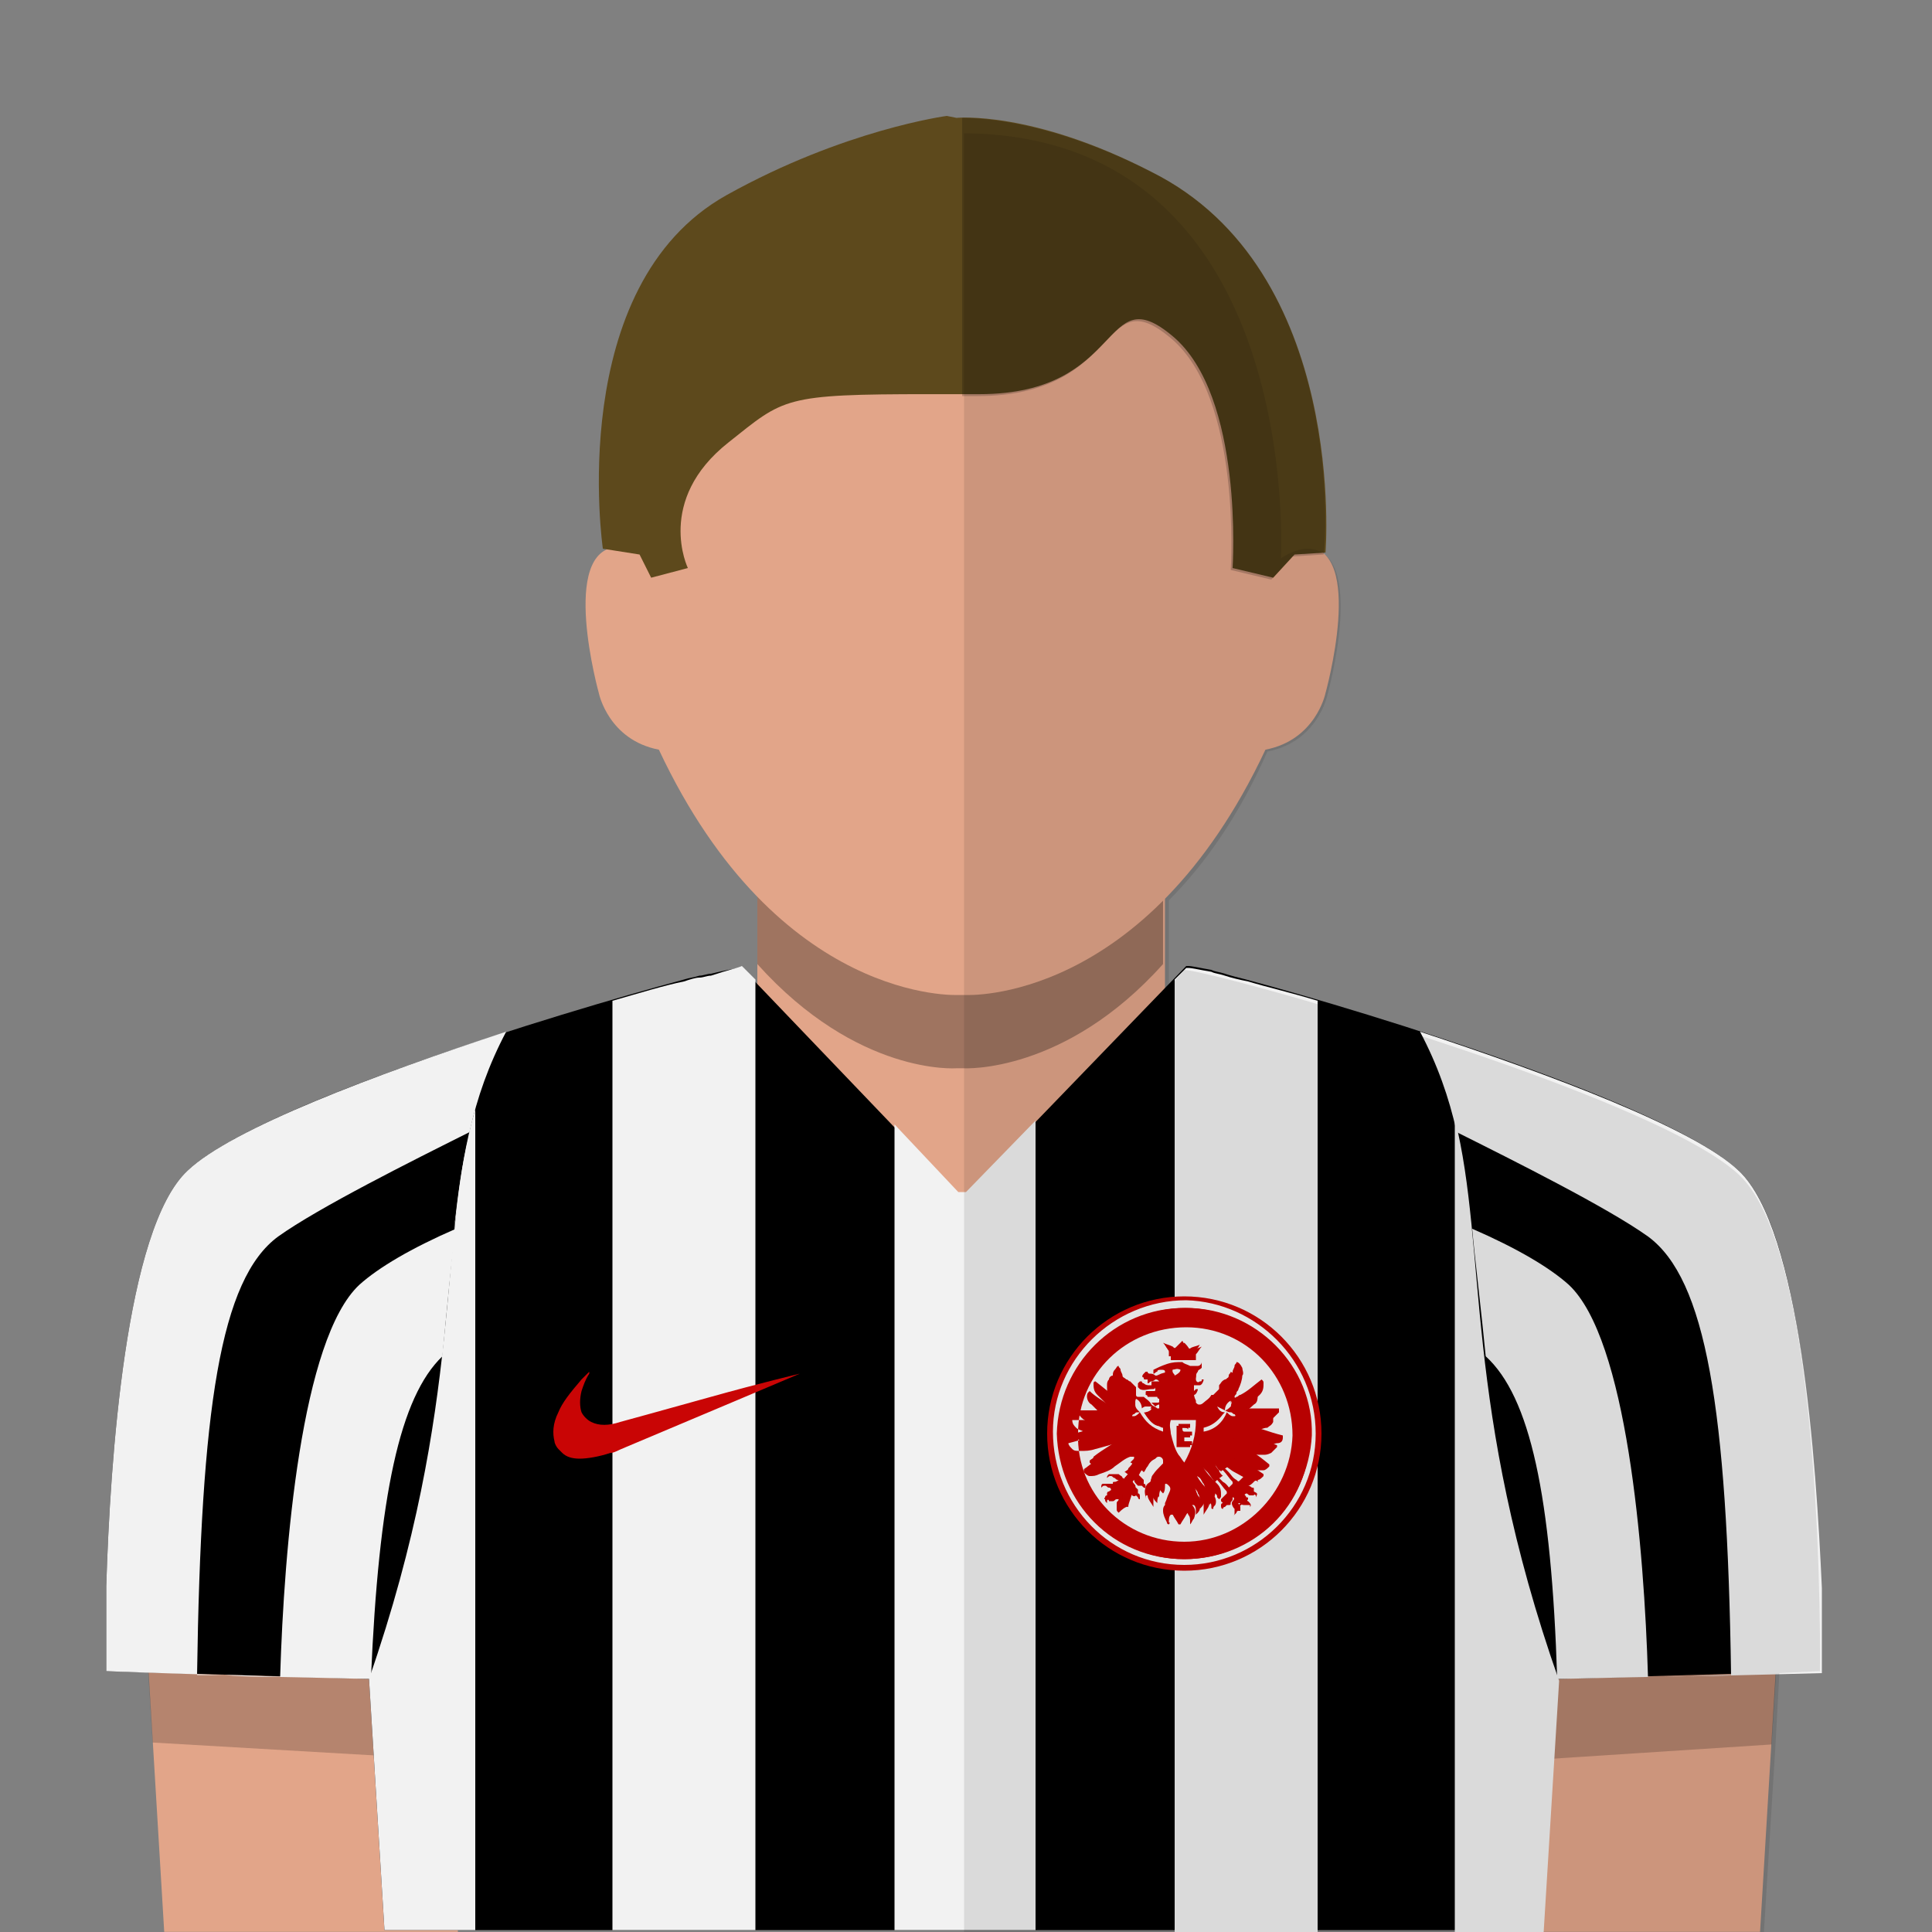
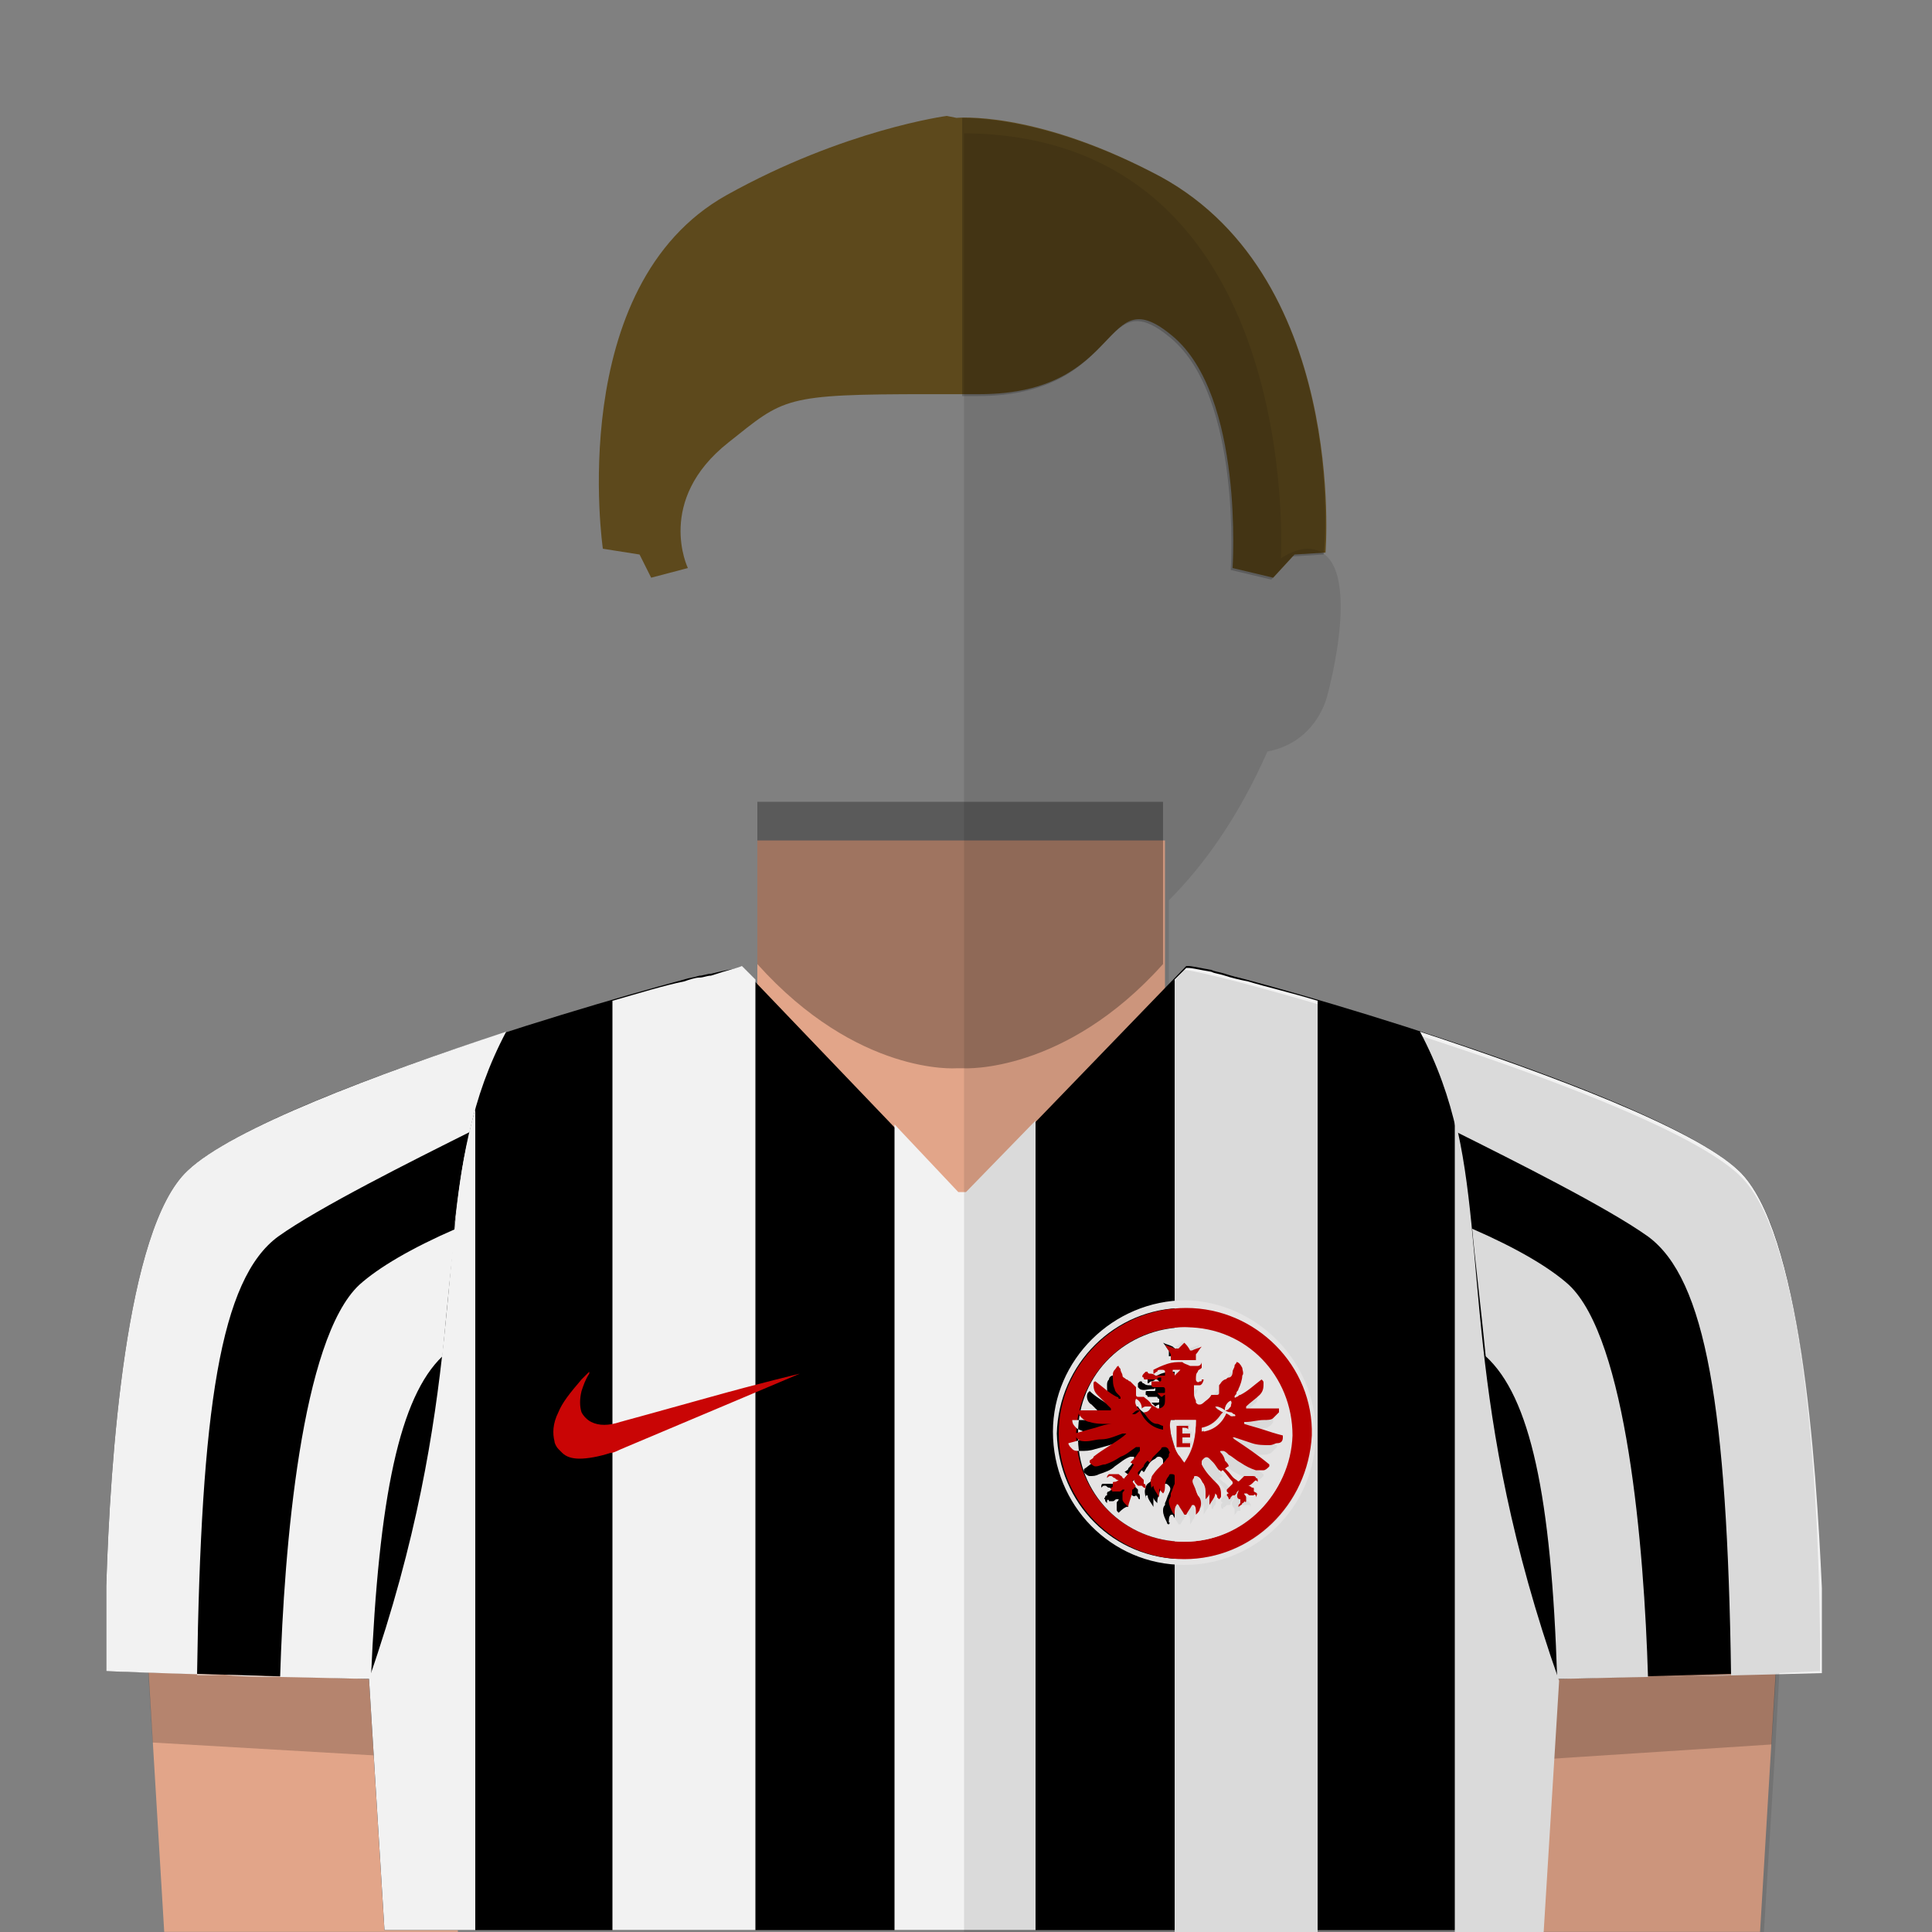
<svg xmlns="http://www.w3.org/2000/svg" viewBox="0 0 100 100">
  <rect x="0" y="0" width="100" height="100" fill="#808080" stroke="none" />
  <g id="skin">
    <rect x="39.2" y="43.502" fill="#E2A589" width="21.099" height="19.689" />
    <g opacity="0.3">
      <g>
        <path d="M50,41.502h-0.4H39.2V49.9c5.2,5.792,10.3,5.393,10.3,5.393h0.4c0,0,5.198,0.301,10.298-5.393v-8.398H50z" />
      </g>
    </g>
-     <path fill="#E2A589" d="M50,51.5c0,0,9.297,0.5,15.499-12.697c2.601-0.5,3.101-2.9,3.101-2.9s2.101-7.5-1-7.6&#13;&#10;  c-0.701,0-1.399,0.5-1.399,0.5s1.198-21.7-16.198-22h-0.4c-17.4,0.3-16.2,22-16.2,22s-0.7-0.5-1.4-0.5c-3.1,0.1-1,7.6-1,7.6&#13;&#10;  s0.5,2.4,3.1,2.9C40.3,52,49.6,51.5,49.6,51.5H50z" />
    <polygon fill="#E2A589" points="92.199,81.693 91.1,99.993 75.898,99.993 76.699,79.793  " />
    <polygon fill="#E2A589" points="7.4,81.693 8.5,99.993 23.7,99.993 22.9,79.793  " />
    <g opacity="0.2">
      <polygon points="22.9,80.393 7.4,82.193 7.9,90.193 23.4,91.094   " />
    </g>
    <g opacity="0.2">
      <polygon points="76.699,80.493 92.199,82.293 91.699,90.293 76.299,91.293   " />
    </g>
  </g>
  <g id="short-hair">
    <path fill="#5D491C" d="M50.699,20.402c7.6,0,6.301-6.102,10-3c3.699,3.1,3.1,12,3.1,12l2.102,0.5l1.104-1.2l1.603-0.101&#13;&#10;  c0,0,1.197-14.601-9-19.699c-6.2-3.2-10.101-2.801-10.101-2.801L49.004,6c0,0-5.3,0.7-11.4,4.101c-8.4,4.699-6.4,18.301-6.4,18.301&#13;&#10;  l1.9,0.3l0.6,1.2l1.9-0.5c0,0-1.7-3.5,2.1-6.5c2.9-2.301,2.8-2.5,10.4-2.5H50.699z" />
    <g opacity="0.2">
      <path d="M59.6,8.902C54.499,6.3,50.9,6.101,49.801,6.101V20.5H50.6c7.602,0,6.299-6.1,10-3c3.698,3.101,3.102,12,3.102,12l2.1,0.5&#13;&#10;   l1.104-1.2l1.604-0.1C68.6,28.602,69.799,14.001,59.6,8.902z" />
    </g>
  </g>
  <style type="text/css">
	.st0{fill:#F2F2F2;}
	.st1{fill:#C90505;}
	.st2{fill:#CB0101;}
	.st3{fill:#FEFDFD;}
	.st4{display:none;}
	.st5{display:inline;opacity:0.2;}
</style>
  <g id="Layer_1">
    <path id="base_shirt_23_" d="M90,60.6c-3.6-3.4-18.8-8.1-25.5-9.9c-0.4-0.1-0.8-0.2-1.1-0.3c-0.3-0.1-0.5-0.1-0.7-0.2&#13;&#10;  c-0.6-0.1-1-0.2-1.2-0.2c0,0-0.1,0-0.1,0l0,0L50,61.8h-0.4L38.4,50.1c-0.2,0-0.8,0.1-1.6,0.3c-0.2,0-0.4,0.1-0.6,0.1&#13;&#10;  c-0.3,0.1-0.5,0.1-0.8,0.2c-6.7,1.8-22.1,6.5-25.7,9.9c-3.2,3-4,15-4.2,21.5c0,0.6,0,1.1,0,1.6c0,0.3,0,0.6,0,0.9&#13;&#10;  c0,1.2,0,1.9,0,1.9l13.6,0.4l0.8,13l59.9,0l0.8-13l13.6-0.4C94.2,86.5,94.5,64.8,90,60.6z" />
    <path class="st0" d="M38.4,50l0.7,0.7v49.2h-7.4V51.8c1.4-0.4,2.7-0.8,3.7-1c0.3-0.1,0.6-0.2,0.8-0.2c0.2,0,0.4-0.1,0.6-0.1&#13;&#10;  C37.7,50.2,38.2,50.1,38.4,50z" />
    <path class="st0" d="M19.9,99.9h4.7V57.4c-2,6.9-0.5,15.1-5.5,29.5L19.9,99.9z" />
    <path class="st0" d="M63.4,50.5c-0.3-0.1-0.5-0.1-0.7-0.2c-0.6-0.1-1-0.2-1.2-0.2c0,0-0.1,0-0.1,0l0,0l-0.6,0.6v49.3h7.4V51.8&#13;&#10;  c-1.3-0.4-2.6-0.7-3.6-1C64.1,50.7,63.7,50.6,63.4,50.5z" />
    <polygon class="st0" points="49.6,61.7 46.3,58.2 46.3,99.9 53.6,99.9 53.6,58 50,61.7  " />
    <path class="st0" d="M75.3,57.9v42.1h4.6l0.8-13c0,0,0,0.4,0,0C75.7,72.8,77,64.7,75.3,57.9z" />
    <g>
      <path class="st0" d="M23.6,63.6c0,0.1,0,0.2,0,0.3C23.5,63.8,23.6,63.7,23.6,63.6z" />
      <path class="st0" d="M14.4,64c2.1-1.5,6.9-3.9,9.9-5.4v0c0.4-1.8,1-3.5,1.9-5.2c-6.7,2.2-14.2,5-16.5,7.2c-3.2,3-4,15-4.2,21.5&#13;&#10;   c0,0.6,0,1.1,0,1.6c0,0.3,0,0.6,0,0.9c0,1.2,0,1.9,0,1.9s2.6,0.1,6.1,0.2c-0.5,0-1,0-1.4,0C10.4,72.9,11.4,66.2,14.4,64z" />
      <path class="st0" d="M24.3,58.7c-0.4,1.5-0.6,3.2-0.8,4.9C23.8,61.8,24,60.2,24.3,58.7z" />
      <path class="st0" d="M15.4,86.8c-1.3,0-2.6-0.1-3.8-0.1C12.8,86.8,14.1,86.8,15.4,86.8z" />
      <path class="st0" d="M23.5,63.9c0,0.5-0.1,1.1-0.1,1.6l0,0C23.4,64.9,23.5,64.4,23.5,63.9z" />
    </g>
    <path class="st0" d="M23.6,63.6c-2.3,1-4,2-5,2.9c-3,2.8-3.9,13.6-4.1,20.3c0.4,0,4.2,0.1,4.7,0.1c0.4-9.5,1.5-14.6,3.7-16.7&#13;&#10;  C23.1,68.1,23.4,64.8,23.6,63.6z" />
    <path class="st0" d="M76.9,70.2c2.3,2.1,3.4,7.2,3.7,16.7c0.5,0,4.2-0.1,4.7-0.1c-0.2-6.7-1.1-17.5-4.1-20.3c-1-0.9-2.7-1.9-5-2.9&#13;&#10;  C76.3,64.8,76.7,68.1,76.9,70.2z" />
    <g>
      <path class="st0" d="M89.6,86.7c-1.1,0-2.3,0.1-3.5,0.1c4.6-0.1,8.2-0.2,8.2-0.2s0-0.7,0-1.9c0-0.3,0-0.6,0-0.9c0-0.5,0-1,0-1.6&#13;&#10;   C94,75.6,93.2,63.6,90,60.6c-2.3-2.2-9.8-5-16.5-7.2c0.9,1.7,1.5,3.4,1.9,5.2c3,1.5,7.8,3.9,9.9,5.4&#13;&#10;   C88.3,66.2,89.4,72.9,89.6,86.7z" />
      <path class="st0" d="M75.4,58.6c0.5,2.1,0.7,4.3,0.9,6.8l0,0C76.1,63,75.9,60.7,75.4,58.6L75.4,58.6z" />
      <path class="st0" d="M85.5,86.8c0.2,0,0.3,0,0.5,0C85.8,86.8,85.7,86.8,85.5,86.8z" />
    </g>
  </g>
  <g id="Layer_3">
    <g id="Nike_swush_copy">
      <path class="st1" d="M30,75.5c-0.4,0-0.7-0.1-0.9-0.3L28.9,75c-0.1-0.1-0.2-0.3-0.2-0.4c-0.1-0.4-0.1-0.9,0.2-1.5&#13;&#10;   c0.2-0.5,0.6-1,1.2-1.7c0.1-0.1,0.4-0.4,0.4-0.4s0,0,0,0.1c-0.2,0.3-0.3,0.6-0.4,0.9c-0.1,0.4-0.1,0.8,0,1.1&#13;&#10;   c0.1,0.2,0.3,0.4,0.5,0.5c0.4,0.2,0.9,0.2,1.5,0c0,0,2.2-0.6,4.7-1.3s4.6-1.2,4.6-1.2s-5.9,2.5-9,3.8c-0.5,0.2-0.6,0.3-0.8,0.3&#13;&#10;   C31,75.4,30.4,75.5,30,75.5z" />
    </g>
    <g>
-       <circle class="st2" cx="61.3" cy="74.2" r="7.1" />
      <path class="st3" d="M68.1,74.2c0,3.8-3.1,6.8-6.8,6.8c-3.8,0-6.8-3.1-6.8-6.9c0-3.7,3.1-6.8,6.9-6.8C65,67.4,68.1,70.4,68.1,74.2&#13;&#10;   z M61.3,80.7c3.6,0,6.5-2.8,6.5-6.4c0.1-3.6-2.9-6.6-6.5-6.6c-3.6,0-6.5,2.9-6.6,6.5C54.8,77.8,57.6,80.7,61.3,80.7z" />
      <path class="st2" d="M61.3,80.7c-3.6,0-6.5-3-6.5-6.5c0-3.6,3-6.5,6.6-6.5c3.6,0,6.6,3,6.5,6.6C67.7,77.9,64.8,80.7,61.3,80.7z&#13;&#10;    M61.3,79.8c3.1,0,5.5-2.5,5.5-5.5c0-3.1-2.5-5.5-5.5-5.6c-3.1,0-5.5,2.5-5.6,5.5C55.7,77.3,58.2,79.8,61.3,79.8z" />
      <path class="st3" d="M61.3,79.8c-3.1,0-5.6-2.5-5.5-5.6c0-3.1,2.5-5.5,5.6-5.5c3.1,0,5.5,2.5,5.5,5.6&#13;&#10;   C66.8,77.3,64.3,79.8,61.3,79.8z M62.1,69.6C62.1,69.6,62.1,69.6,62.1,69.6c-0.2,0.1-0.4,0.1-0.5,0.2c0,0,0,0-0.1,0&#13;&#10;   c-0.1-0.1-0.2-0.2-0.3-0.4c0,0,0,0,0,0c-0.1,0.1-0.2,0.2-0.3,0.3c-0.1,0.1-0.1,0.1-0.2,0c-0.2-0.1-0.3-0.1-0.5-0.2c0,0,0,0,0,0&#13;&#10;   c0,0,0,0,0,0c0,0,0,0,0,0c0.1,0.1,0.2,0.3,0.3,0.4c0,0,0,0,0,0.1c0,0.1,0,0.1,0,0.2c0.4,0,0.9,0,1.3,0c0-0.1,0-0.1,0-0.2&#13;&#10;   c0,0,0,0,0-0.1C61.9,69.9,62,69.8,62.1,69.6C62.1,69.6,62.1,69.6,62.1,69.6C62.1,69.6,62.1,69.6,62.1,69.6&#13;&#10;   C62.1,69.6,62.1,69.6,62.1,69.6C62.1,69.6,62.1,69.6,62.1,69.6z M58.4,78L58.4,78L58.4,78C58.4,78,58.4,78,58.4,78&#13;&#10;   c0-0.1,0-0.1-0.1-0.2c0-0.1,0-0.1,0-0.2c0.1,0,0.1-0.1,0.1-0.1c0-0.1,0-0.2,0-0.2c0-0.1,0-0.1,0-0.2c0,0.1,0.1,0.1,0.1,0.2&#13;&#10;   c0,0,0.1,0.1,0.1,0.1c0,0,0.1,0.1,0.2,0c0,0,0,0,0,0c0,0,0.1,0.1,0.1,0.1c0,0,0,0.1,0.1,0.1c0,0,0-0.1,0-0.1c0-0.1,0-0.2-0.1-0.2&#13;&#10;   c0,0,0,0,0-0.1c0,0,0,0,0-0.1c-0.1-0.1-0.2-0.2-0.3-0.3c0,0-0.1-0.1,0-0.1c0.1-0.1,0.2-0.2,0.3-0.3c0.1-0.1,0.1-0.2,0.2-0.3&#13;&#10;   c0,0,0.1,0.1,0.1,0.1c0.1-0.1,0.1-0.2,0.2-0.3c0.1-0.2,0.2-0.3,0.4-0.4c0.1-0.1,0.1-0.1,0.2-0.1c0.1,0,0.2,0.1,0.2,0.2&#13;&#10;   c0,0.1,0,0.1,0,0.2c0,0.1-0.1,0.1-0.1,0.2c-0.2,0.3-0.4,0.6-0.7,0.8c-0.1,0.1-0.1,0.2-0.1,0.2c-0.1,0.2,0,0.4,0,0.6c0,0,0,0,0,0&#13;&#10;   c0,0,0-0.1,0-0.1c0-0.1,0-0.1,0.1-0.1c0,0.2,0.2,0.4,0.3,0.6c0-0.1,0-0.1,0-0.1c0-0.1,0-0.3,0-0.4c0,0,0,0,0,0c0,0,0,0,0,0&#13;&#10;   c0,0.1,0.1,0.2,0.2,0.3c0,0,0,0,0,0c0,0,0,0,0,0c0-0.1,0-0.3,0.1-0.4c0-0.2,0.1-0.4,0.2-0.5c0,0,0.1-0.1,0.1-0.1&#13;&#10;   c0.1,0,0.1,0,0.2,0.1c0.1,0.1,0.1,0.2,0,0.4c-0.1,0.2-0.1,0.3-0.2,0.5c0,0,0,0,0,0.1c-0.1,0.1-0.1,0.2-0.1,0.3&#13;&#10;   c0,0.2,0.1,0.4,0.2,0.6c0,0,0,0.1,0.1,0.1c0,0,0.1-0.1,0-0.1c0-0.2,0-0.3,0.1-0.4c0,0,0.1,0,0.1,0c0.1,0.2,0.2,0.3,0.3,0.5&#13;&#10;   c0,0,0,0,0.1,0c0.1-0.2,0.2-0.3,0.3-0.5c0-0.1,0.1-0.1,0.1,0c0.1,0.1,0.1,0.2,0.1,0.4c0,0,0,0.1,0,0.1c0,0,0,0,0,0&#13;&#10;   c0.1-0.1,0.1-0.2,0.2-0.3c0.1-0.3,0.1-0.5-0.1-0.7c0,0,0,0,0,0c-0.1-0.2-0.1-0.3-0.2-0.5c0-0.1,0-0.2,0-0.4c0,0,0.1-0.1,0.1-0.1&#13;&#10;   c0.1,0,0.1,0,0.2,0.1c0.1,0.1,0.2,0.2,0.2,0.3c0.1,0.1,0.1,0.3,0.1,0.5c0,0.1,0,0.2,0,0.3c0,0,0,0,0,0c0.1-0.1,0.2-0.2,0.2-0.3&#13;&#10;   c0,0,0,0,0,0c0,0,0,0,0,0c0,0.1,0,0.1,0,0.2c0,0.1,0,0.3,0,0.4c0,0,0,0,0,0c0.1-0.2,0.3-0.4,0.3-0.6c0.1,0,0.1,0.1,0.1,0.2&#13;&#10;   c0,0.1,0,0.1,0.1,0.1c0-0.1,0-0.1,0.1-0.2c0.1-0.2,0-0.5-0.2-0.6c-0.3-0.3-0.6-0.6-0.8-1c0,0,0-0.1,0-0.1c0-0.1,0-0.2,0.1-0.2&#13;&#10;   c0.1-0.1,0.2-0.1,0.3,0c0.1,0.1,0.1,0.1,0.2,0.2c0.1,0.1,0.2,0.3,0.3,0.4c0,0,0,0.1,0.1,0.1c0,0,0.1-0.1,0.1-0.1c0,0,0,0,0,0&#13;&#10;   c0.2,0.2,0.3,0.4,0.5,0.6c0,0,0,0.1,0,0.1c-0.1,0.1-0.2,0.2-0.3,0.3c0,0,0,0,0,0.1c0,0,0,0,0.1,0.1c-0.1,0-0.1,0.1-0.1,0.1&#13;&#10;   c0,0.1,0,0.2,0.1,0.2c0,0,0-0.1,0.1-0.1c0,0,0.1-0.1,0.1-0.1c0,0,0,0,0,0c0,0,0,0,0.1,0c0.1,0,0.1,0,0.1-0.1&#13;&#10;   c0-0.1,0.1-0.1,0.1-0.2c0,0,0,0,0-0.1c0.1,0,0.1,0.1,0,0.2c-0.1,0.1,0,0.3,0.1,0.4c0,0.1,0,0.1,0,0.2c0,0.1,0,0.1-0.1,0.2&#13;&#10;   c0,0,0,0,0,0c0.1-0.1,0.1-0.1,0.2-0.2c0,0,0-0.1,0.1-0.1c0,0,0,0,0,0c0,0,0,0,0.1,0c0-0.1,0-0.2,0-0.2c0-0.1-0.1-0.1-0.1-0.2&#13;&#10;   c0,0,0,0,0.1,0c0.1,0.1,0.1,0.1,0.2,0.1c0,0,0.1,0,0.2,0c0,0,0.1,0,0.1,0c0,0,0,0.1,0,0.1c0,0,0,0,0,0.1c0,0,0,0,0-0.1&#13;&#10;   c0.1-0.1,0-0.2-0.1-0.3c0,0-0.1,0,0-0.1c0-0.1,0-0.1-0.1-0.1c-0.1,0-0.2-0.1-0.2-0.1c0,0,0,0,0,0c0,0,0,0,0,0c0,0,0,0,0,0&#13;&#10;   c0.1,0,0.2-0.1,0.3-0.2c0,0,0,0,0,0c0.1,0,0.1,0,0.2,0c0,0,0,0,0,0c0,0,0,0,0-0.1c0-0.1,0-0.1-0.1-0.1c-0.1,0-0.1-0.1-0.2-0.1&#13;&#10;   c-0.1,0-0.2,0-0.3,0c0,0,0,0-0.1,0c-0.1,0.1-0.2,0.1-0.2,0.2c-0.1,0.1-0.1,0.1-0.2,0c-0.1-0.1-0.2-0.3-0.4-0.4&#13;&#10;   c-0.1-0.1-0.1-0.1-0.2-0.2c0.1,0,0.1-0.1,0.2-0.1c0,0,0,0,0,0c-0.1-0.1-0.2-0.2-0.2-0.3c-0.1-0.1-0.2-0.2-0.2-0.4c0,0,0-0.1,0-0.1&#13;&#10;   c0,0,0,0,0.1,0c0.1,0.1,0.2,0.1,0.3,0.2c0.2,0.1,0.4,0.3,0.6,0.4c0.2,0.1,0.5,0.3,0.8,0.4c0.1,0,0.3,0.1,0.4,0&#13;&#10;   c0.1,0,0.2-0.1,0.3-0.2c0,0,0,0,0-0.1c-0.6-0.4-1.2-0.8-1.8-1.3c0,0-0.1-0.1-0.1-0.1c0,0,0,0,0,0c0,0,0,0,0,0c0,0,0.1,0,0.1,0&#13;&#10;   c0.3,0.1,0.6,0.2,0.9,0.3c0.3,0.1,0.6,0.1,0.9,0.1c0.1,0,0.2,0,0.4-0.1c0.1-0.1,0.2-0.2,0.3-0.3c0,0,0,0,0-0.1&#13;&#10;   c-0.3-0.1-0.6-0.2-1-0.3c-0.3-0.1-0.7-0.2-1-0.3c0,0,0,0,0-0.1c0,0,0,0,0.1,0c0.3,0,0.6,0,0.9-0.1c0.2,0,0.3-0.1,0.5-0.1&#13;&#10;   c0.1-0.1,0.2-0.1,0.3-0.3c0-0.1,0-0.1,0-0.2c-0.1,0-0.1,0-0.2,0c-0.1,0-0.1,0-0.2,0c-0.4,0-0.8,0-1.2,0c0,0,0,0-0.1,0&#13;&#10;   c0,0,0,0,0-0.1c0,0,0,0,0,0c0.2-0.2,0.5-0.4,0.7-0.6c0.2-0.1,0.2-0.3,0.2-0.6c0-0.1,0-0.2-0.1-0.2c0,0,0,0,0,0&#13;&#10;   c-0.3,0.3-0.7,0.5-1.1,0.8c-0.1,0-0.1,0.1-0.2,0.1c0,0-0.1,0-0.1,0c0-0.1,0-0.1,0.1-0.2c0-0.1,0.1-0.1,0.1-0.2&#13;&#10;   c0.1-0.2,0.2-0.4,0.2-0.7c0-0.1,0-0.3,0-0.4c0-0.1-0.1-0.2-0.3-0.3c0,0,0,0,0,0c0,0.1-0.1,0.1-0.1,0.2c0,0.1-0.1,0.2-0.1,0.3&#13;&#10;   c0,0.1-0.1,0.2-0.2,0.3c-0.1,0-0.1,0.1-0.2,0.1c-0.1,0.1-0.2,0.2-0.3,0.3c0,0,0,0,0,0.1c0,0.1,0,0.2,0,0.3c0,0.1,0,0.1-0.1,0.1&#13;&#10;   c-0.1,0-0.1,0-0.2,0c0,0,0,0-0.1,0c-0.1,0.1-0.3,0.3-0.4,0.4c-0.1,0.1-0.2,0.1-0.2,0.1c-0.1,0-0.2,0-0.2-0.1c0,0,0-0.1,0-0.1&#13;&#10;   c0-0.1-0.1-0.2-0.1-0.4c0-0.1,0-0.3,0-0.4c0.1,0,0.2,0,0.2,0c0,0,0,0,0.1,0c0.1,0,0.2-0.2,0.2-0.3c0,0,0,0-0.1,0&#13;&#10;   c0,0-0.1,0.1-0.1,0.1c-0.1,0-0.2,0-0.2-0.1c0-0.1,0-0.3,0.1-0.4c0.1-0.1,0.1-0.2,0.2-0.2c0,0,0,0,0,0c0-0.1,0-0.2,0-0.3&#13;&#10;   c0,0,0,0,0,0c0,0.1-0.1,0.2-0.2,0.2c-0.1,0-0.2,0-0.4,0c-0.1,0-0.3-0.1-0.4-0.2c0,0,0,0,0,0c-0.3,0-0.5,0-0.8,0.1&#13;&#10;   c-0.2,0.1-0.5,0.2-0.7,0.3c0,0,0,0,0,0.1c0,0,0,0.1,0,0.1c0,0,0,0,0,0c0.1,0,0.1-0.1,0.2-0.1c0.1,0,0.2-0.1,0.2-0.1&#13;&#10;   c0.1,0,0.1,0,0.2,0.1c0,0.1,0,0.2,0,0.2c-0.2,0-0.3,0-0.5,0c-0.1,0-0.2,0-0.3-0.1c-0.1,0-0.1-0.1-0.1-0.1c0,0,0,0-0.1,0&#13;&#10;   c0,0-0.1,0.1-0.1,0.1c0,0.1,0,0.1,0,0.2c0,0,0.1,0.1,0.1,0.1c0.2,0.1,0.4,0,0.6,0c0.1,0,0.2,0,0.2-0.1c0,0,0,0.1,0,0.1&#13;&#10;   c0,0.1,0,0.1-0.1,0.1c0,0-0.1,0-0.1,0c-0.1,0-0.2,0-0.2,0c-0.1,0-0.1,0-0.1,0.1c0,0,0,0,0,0.1c0,0,0.1,0,0.1,0.1&#13;&#10;   c0.1,0,0.3,0,0.4,0c0,0,0.1,0,0.1,0c0,0,0,0.1,0.1,0.1c0,0,0,0.1,0,0.1c0,0.1,0,0.1-0.1,0.1c-0.1,0-0.2,0-0.3,0&#13;&#10;   c0.1,0.1,0.1,0.1,0.2,0.2c0,0,0.1-0.1,0.2-0.1c0,0.1,0,0.1,0,0.2c0,0.1,0,0.2-0.1,0.4c-0.1,0.1-0.2,0.2-0.3,0.1&#13;&#10;   c-0.1,0-0.2-0.1-0.3-0.2c-0.1-0.1-0.3-0.2-0.4-0.4c0,0,0,0-0.1,0c-0.1,0-0.1,0-0.2,0c0,0-0.1,0-0.1-0.1c0-0.1,0-0.2,0-0.3&#13;&#10;   c0,0,0,0,0-0.1c-0.1-0.1-0.1-0.2-0.3-0.3c-0.1,0-0.1-0.1-0.2-0.1c-0.1,0-0.1-0.1-0.2-0.2c0-0.1-0.1-0.2-0.1-0.3&#13;&#10;   c0-0.1-0.1-0.1-0.1-0.2c0,0,0,0,0,0c-0.1,0-0.2,0.1-0.2,0.2c-0.1,0.1-0.1,0.2-0.1,0.3c0,0.2,0,0.5,0.1,0.7c0,0.1,0.1,0.2,0.2,0.3&#13;&#10;   c0,0,0.1,0.1,0.1,0.2c0,0,0,0.1-0.1,0c0,0-0.1,0-0.1-0.1c-0.4-0.3-0.8-0.5-1.1-0.8c0,0-0.1,0.1-0.1,0.1c-0.1,0.2,0,0.5,0.2,0.6&#13;&#10;   c0.1,0.1,0.2,0.2,0.3,0.3c0.1,0.1,0.3,0.2,0.4,0.4c0,0,0,0,0,0.1c0,0,0,0-0.1,0c-0.3,0-0.7,0-1,0c-0.1,0-0.2,0-0.3,0&#13;&#10;   c-0.1,0-0.2,0-0.3,0c0,0,0,0,0,0c0,0.2,0.1,0.3,0.2,0.4c0.1,0.1,0.2,0.1,0.4,0.2c0.3,0.1,0.6,0.1,0.9,0.1c0.1,0,0.2,0,0.2,0&#13;&#10;   c0,0,0,0,0.1,0c0,0,0,0,0,0c-0.3,0.1-0.6,0.2-0.9,0.2c-0.4,0.1-0.7,0.2-1.1,0.3c0,0,0,0,0,0c0,0.1,0.1,0.2,0.2,0.3&#13;&#10;   c0.1,0.1,0.2,0.1,0.4,0.1c0.3,0,0.5,0,0.8-0.1c0.4-0.1,0.7-0.2,1.1-0.3c0.1,0,0.1,0,0.2,0c0,0,0,0,0,0c0,0,0,0,0,0&#13;&#10;   c0,0-0.1,0.1-0.1,0.1c-0.5,0.4-1.1,0.7-1.6,1.1c-0.1,0.1-0.2,0.1-0.2,0.2c0,0,0,0.1,0,0.1c0.1,0.1,0.2,0.2,0.3,0.2&#13;&#10;   c0.2,0,0.3,0,0.5-0.1c0.3-0.1,0.6-0.2,0.8-0.4c0.3-0.2,0.5-0.4,0.8-0.5c0,0,0.1,0,0.1,0c0,0,0,0,0.1,0c0,0,0,0,0,0.1&#13;&#10;   c0,0,0,0.1,0,0.1c-0.1,0.2-0.2,0.3-0.3,0.4c0,0.1-0.1,0.1-0.2,0.2c0.1,0,0.1,0.1,0.2,0.1c-0.1,0.1-0.2,0.2-0.2,0.3&#13;&#10;   c-0.1,0.1-0.2,0.2-0.3,0.4c0,0.1-0.1,0.1-0.1,0c-0.1-0.1-0.2-0.1-0.2-0.2c0,0-0.1,0-0.1,0c0,0-0.1,0-0.1,0c0,0-0.1,0-0.1,0&#13;&#10;   c-0.1,0-0.1,0-0.2,0c-0.1,0-0.1,0.1-0.1,0.2c0,0,0,0,0,0c0,0,0,0,0,0c0.1-0.1,0.1-0.1,0.2-0.1c0,0,0,0,0,0c0.1,0,0.1,0.1,0.2,0.1&#13;&#10;   c0.1,0,0.1,0.1,0.2,0.1c0,0,0,0,0,0c0,0,0,0,0,0c-0.1,0-0.2,0.1-0.2,0.1c-0.1,0-0.1,0.1-0.1,0.1c0,0,0,0,0,0.1c0,0-0.1,0-0.1,0.1&#13;&#10;   c0,0-0.1,0.1,0,0.1c0,0.1,0,0.1,0.1,0.2c0,0,0,0,0,0c0,0,0,0,0,0c0,0,0-0.1,0-0.1c0-0.1,0.1-0.1,0.1,0c0.1,0,0.1,0,0.2,0&#13;&#10;   c0.1,0,0.1-0.1,0.2-0.1c0,0,0,0,0.1,0c0,0.1-0.1,0.1-0.1,0.2c0,0.1,0,0.2,0,0.3c0,0,0,0,0,0c0,0,0,0,0,0c0,0.1,0,0.1,0.1,0.2&#13;&#10;   C58.3,77.9,58.4,78,58.4,78z" />
      <path class="st2" d="M58.4,78c-0.1-0.1-0.1-0.1-0.2-0.2c0,0-0.1-0.1-0.1-0.2c0,0,0,0,0,0c0,0,0,0,0,0c0-0.1,0-0.2,0-0.3&#13;&#10;   c0-0.1,0.1-0.1,0.1-0.2c0,0,0,0-0.1,0c-0.1,0.1-0.1,0.1-0.2,0.1c0,0-0.1,0-0.2,0c-0.1,0-0.1,0-0.1,0c0,0,0,0.1,0,0.1c0,0,0,0,0,0&#13;&#10;   c0,0,0,0,0,0c0-0.1,0-0.1-0.1-0.2c0-0.1,0-0.1,0-0.1c0,0,0.1,0,0.1-0.1c0,0,0,0,0-0.1c0-0.1,0-0.1,0.1-0.1c0.1,0,0.2-0.1,0.2-0.1&#13;&#10;   c0,0,0,0,0,0c0,0,0,0,0,0c-0.1,0-0.1,0-0.2-0.1c-0.1,0-0.1-0.1-0.2-0.1c0,0,0,0,0,0c-0.1,0-0.1,0-0.2,0.1c0,0,0,0,0,0c0,0,0,0,0,0&#13;&#10;   c0-0.1,0-0.1,0.1-0.2c0.1,0,0.1,0,0.2,0c0,0,0.1,0,0.1,0c0,0,0.1,0,0.1,0c0,0,0.1,0,0.1,0c0.1,0.1,0.2,0.1,0.2,0.2&#13;&#10;   c0.1,0,0.1,0.1,0.1,0c0.1-0.1,0.2-0.2,0.3-0.4c0.1-0.1,0.1-0.2,0.2-0.3c-0.1,0-0.1-0.1-0.2-0.1c0.1-0.1,0.1-0.1,0.2-0.2&#13;&#10;   c0.1-0.1,0.2-0.3,0.3-0.4c0,0,0-0.1,0-0.1c0,0,0,0,0-0.1c0,0,0,0-0.1,0c0,0-0.1,0-0.1,0c-0.3,0.2-0.5,0.4-0.8,0.5&#13;&#10;   c-0.3,0.2-0.5,0.3-0.8,0.4c-0.2,0-0.3,0.1-0.5,0.1c-0.1,0-0.2-0.1-0.3-0.2c0,0,0-0.1,0-0.1c0.1-0.1,0.2-0.1,0.2-0.2&#13;&#10;   c0.5-0.4,1.1-0.7,1.6-1.1c0,0,0.1-0.1,0.1-0.1c0,0,0,0,0,0c0,0,0,0,0,0c-0.1,0-0.1,0-0.2,0c-0.3,0.1-0.7,0.3-1.1,0.3&#13;&#10;   c-0.3,0-0.5,0.1-0.8,0.1c-0.1,0-0.3,0-0.4-0.1c-0.1-0.1-0.2-0.2-0.2-0.3c0,0,0,0,0,0c0.4-0.1,0.7-0.2,1.1-0.3&#13;&#10;   c0.3-0.1,0.6-0.2,0.9-0.2c0,0,0,0,0,0c0,0,0,0-0.1,0c-0.1,0-0.2,0-0.2,0c-0.3,0-0.6,0-0.9-0.1c-0.1,0-0.3-0.1-0.4-0.2&#13;&#10;   c-0.1-0.1-0.2-0.2-0.2-0.4c0,0,0,0,0,0c0.1,0,0.2,0,0.3,0c0.1,0,0.2,0,0.3,0c0.3,0,0.7,0,1,0c0,0,0,0,0.1,0c0,0,0,0,0-0.1&#13;&#10;   c-0.1-0.1-0.3-0.3-0.4-0.4c-0.1-0.1-0.2-0.2-0.3-0.3c-0.2-0.2-0.2-0.4-0.2-0.6c0,0,0-0.1,0.1-0.1c0.4,0.3,0.7,0.6,1.1,0.8&#13;&#10;   c0,0,0.1,0,0.1,0.1c0,0,0.1,0,0.1,0c0-0.1,0-0.1-0.1-0.2c-0.1-0.1-0.2-0.2-0.2-0.3c-0.1-0.2-0.1-0.4-0.1-0.7c0-0.1,0-0.2,0.1-0.3&#13;&#10;   c0.1-0.1,0.1-0.2,0.2-0.2c0,0,0,0,0,0c0,0.1,0.1,0.1,0.1,0.2c0,0.1,0.1,0.2,0.1,0.3c0,0.1,0.1,0.1,0.2,0.2c0.1,0,0.1,0.1,0.2,0.1&#13;&#10;   c0.1,0.1,0.2,0.2,0.3,0.3c0,0,0,0,0,0.1c0,0.1,0,0.2,0,0.3c0,0,0,0.1,0.1,0.1c0.1,0,0.1,0,0.2,0c0,0,0,0,0.1,0&#13;&#10;   c0.1,0.1,0.3,0.2,0.4,0.4c0.1,0.1,0.2,0.1,0.3,0.2c0.1,0,0.2,0,0.3-0.1c0.1-0.1,0.1-0.2,0.1-0.4c0-0.1,0-0.1,0-0.2&#13;&#10;   c-0.1,0-0.1,0.1-0.2,0.1c-0.1-0.1-0.1-0.1-0.2-0.2c0.1,0,0.2,0,0.3,0c0.1,0,0.1,0,0.1-0.1c0-0.1,0-0.1,0-0.1c0,0,0-0.1-0.1-0.1&#13;&#10;   c0,0-0.1,0-0.1,0c-0.1,0-0.3,0-0.4,0c0,0-0.1,0-0.1-0.1c0,0,0,0,0-0.1c0-0.1,0-0.1,0.1-0.1c0.1,0,0.2,0,0.2,0c0,0,0.1,0,0.1,0&#13;&#10;   c0.1,0,0.1,0,0.1-0.1c0,0,0-0.1,0-0.1c-0.1,0-0.2,0-0.2,0.1c-0.2,0-0.4,0-0.6,0c-0.1,0-0.1,0-0.1-0.1c-0.1,0-0.1-0.1,0-0.2&#13;&#10;   c0,0,0.1-0.1,0.1-0.1c0,0,0,0,0.1,0c0,0.1,0.1,0.1,0.1,0.1c0.1,0,0.2,0,0.3,0.1c0.2,0,0.3,0,0.5,0c0-0.1,0-0.2,0-0.2&#13;&#10;   c0-0.1-0.1-0.1-0.2-0.1c-0.1,0-0.2,0-0.2,0.1c-0.1,0-0.1,0.1-0.2,0.1c0,0,0,0,0,0c0,0,0-0.1,0-0.1c0,0,0,0,0-0.1&#13;&#10;   c0.2-0.1,0.4-0.2,0.7-0.3c0.3-0.1,0.5-0.1,0.8-0.1c0,0,0,0,0,0c0.1,0.1,0.2,0.1,0.4,0.2c0.1,0,0.2,0,0.4,0c0.1,0,0.2-0.1,0.2-0.2&#13;&#10;   c0,0,0,0,0,0c0,0.1,0,0.2,0,0.3c0,0,0,0,0,0c-0.1,0.1-0.2,0.1-0.2,0.2c-0.1,0.1-0.1,0.2-0.1,0.4c0,0.1,0.1,0.2,0.2,0.1&#13;&#10;   c0.1,0,0.1,0,0.1-0.1c0,0,0,0,0.1,0c0,0.1-0.1,0.3-0.2,0.3c0,0,0,0-0.1,0c-0.1,0-0.2,0-0.2,0c0,0.2,0,0.3,0,0.4&#13;&#10;   c0,0.1,0,0.2,0.1,0.4c0,0,0,0.1,0,0.1c0.1,0.1,0.1,0.1,0.2,0.1c0.1,0,0.2-0.1,0.2-0.1c0.1-0.1,0.3-0.2,0.4-0.4c0,0,0,0,0.1,0&#13;&#10;   c0.1,0,0.1,0,0.2,0c0,0,0.1,0,0.1-0.1c0-0.1,0-0.2,0-0.3c0,0,0,0,0-0.1c0.1-0.1,0.1-0.2,0.3-0.3c0.1,0,0.1-0.1,0.2-0.1&#13;&#10;   c0.1,0,0.2-0.1,0.2-0.3c0-0.1,0.1-0.2,0.1-0.3c0-0.1,0.1-0.1,0.1-0.2c0,0,0,0,0,0c0.1,0,0.2,0.1,0.3,0.3c0,0.1,0.1,0.3,0,0.4&#13;&#10;   c0,0.2-0.1,0.5-0.2,0.7c0,0.1-0.1,0.1-0.1,0.2c0,0.1-0.1,0.1-0.1,0.2c0,0,0,0.1,0.1,0c0.1,0,0.1-0.1,0.2-0.1&#13;&#10;   c0.4-0.2,0.7-0.5,1.1-0.8c0,0,0,0,0,0c0.1,0.1,0.1,0.1,0.1,0.2c0,0.2,0,0.4-0.2,0.6c-0.2,0.2-0.5,0.4-0.7,0.6c0,0,0,0,0,0&#13;&#10;   c0,0,0,0,0,0.1c0,0,0,0,0.1,0c0.4,0,0.8,0,1.2,0c0.1,0,0.1,0,0.2,0c0.1,0,0.1,0,0.2,0c0,0.1,0,0.1,0,0.2c-0.1,0.1-0.2,0.2-0.3,0.3&#13;&#10;   c-0.1,0.1-0.3,0.1-0.5,0.1c-0.3,0-0.6,0.1-0.9,0.1c0,0,0,0-0.1,0c0,0,0,0.1,0,0.1c0.3,0.1,0.7,0.2,1,0.3c0.3,0.1,0.6,0.2,1,0.3&#13;&#10;   c0,0,0,0,0,0.1c0,0.2-0.1,0.3-0.3,0.3c-0.1,0-0.2,0.1-0.4,0.1c-0.3,0-0.6,0-0.9-0.1c-0.3-0.1-0.6-0.2-0.9-0.3c0,0-0.1,0-0.1,0&#13;&#10;   c0,0,0,0,0,0c0,0,0,0,0,0c0,0,0.1,0.1,0.1,0.1c0.6,0.4,1.2,0.8,1.8,1.3c0,0,0,0,0,0.1c-0.1,0.1-0.2,0.2-0.3,0.2&#13;&#10;   c-0.1,0-0.3,0-0.4,0c-0.3-0.1-0.5-0.2-0.8-0.4c-0.2-0.1-0.4-0.3-0.6-0.4c-0.1-0.1-0.2-0.2-0.3-0.2c0,0,0,0-0.1,0c0,0-0.1,0,0,0.1&#13;&#10;   c0.1,0.1,0.2,0.3,0.2,0.4c0.1,0.1,0.2,0.2,0.2,0.3c0,0,0,0,0,0c-0.1,0-0.1,0.1-0.2,0.1c0.1,0.1,0.1,0.1,0.2,0.2&#13;&#10;   c0.1,0.1,0.2,0.3,0.4,0.4c0.1,0.1,0.1,0.1,0.2,0c0.1-0.1,0.1-0.1,0.2-0.2c0,0,0,0,0.1,0c0.1,0,0.2,0,0.3,0c0.1,0,0.2,0,0.2,0.1&#13;&#10;   c0.1,0,0.1,0.1,0.1,0.1c0,0,0,0,0,0.1c0,0,0,0,0,0c-0.1-0.1-0.1-0.1-0.2,0c0,0,0,0,0,0c-0.1,0.1-0.2,0.2-0.3,0.2c0,0,0,0,0,0&#13;&#10;   c0,0,0,0,0,0c0,0,0,0,0,0c0.1,0,0.2,0.1,0.2,0.1c0.1,0,0.1,0,0.1,0.1c0,0,0,0.1,0,0.1c0.2,0.1,0.2,0.1,0.1,0.3c0,0,0,0,0,0.1&#13;&#10;   c0,0,0-0.1,0-0.1c0,0,0-0.1,0-0.1c0,0-0.1-0.1-0.1,0c-0.1,0-0.1,0-0.2,0c-0.1,0-0.1-0.1-0.2-0.1c0,0,0,0-0.1,0&#13;&#10;   c0,0.1,0.1,0.1,0.1,0.2c0,0.1,0,0.2,0,0.2c0,0,0,0.1-0.1,0c0,0,0,0,0,0c0,0,0,0.1-0.1,0.1c0,0.1-0.1,0.1-0.2,0.2c0,0,0,0,0,0&#13;&#10;   c0-0.1,0-0.1,0.1-0.2c0-0.1,0-0.1,0-0.2c-0.2,0-0.2-0.2-0.1-0.4c0-0.1,0-0.1,0-0.2c0,0,0,0,0,0.1c0,0.1-0.1,0.1-0.1,0.2&#13;&#10;   c0,0-0.1,0.1-0.1,0.1c0,0,0,0-0.1,0c0,0,0,0,0,0c0,0-0.1,0.1-0.1,0.1c0,0,0,0.1-0.1,0.1c0-0.1-0.1-0.2-0.1-0.2&#13;&#10;   c0-0.1,0.1-0.1,0.1-0.1c0,0,0,0-0.1-0.1c0,0,0,0,0-0.1c0.1-0.1,0.2-0.2,0.3-0.3c0,0,0,0,0-0.1c-0.2-0.2-0.3-0.4-0.5-0.6&#13;&#10;   c0,0,0,0,0,0c-0.1,0-0.1,0.1-0.1,0.1c0,0,0-0.1-0.1-0.1c-0.1-0.1-0.2-0.3-0.3-0.4c-0.1-0.1-0.1-0.1-0.2-0.2&#13;&#10;   c-0.1-0.1-0.2-0.1-0.3,0c-0.1,0.1-0.1,0.1-0.1,0.2c0,0,0,0.1,0,0.1c0.2,0.4,0.5,0.7,0.8,1c0.2,0.2,0.2,0.4,0.2,0.6&#13;&#10;   c0,0.1,0,0.1-0.1,0.2c0,0-0.1-0.1-0.1-0.1c0-0.1,0-0.1-0.1-0.2c0,0.2-0.2,0.4-0.3,0.6c0,0,0,0,0,0c0-0.1,0-0.3,0-0.4&#13;&#10;   c0-0.1,0-0.1,0-0.2c0,0,0,0,0,0c0,0,0,0,0,0c0,0.1-0.1,0.2-0.2,0.3c0,0,0,0,0,0c0-0.1,0-0.2,0-0.3c0-0.2,0-0.3-0.1-0.5&#13;&#10;   c-0.1-0.1-0.1-0.2-0.2-0.3c0,0-0.1-0.1-0.2-0.1c-0.1,0-0.1,0-0.1,0.1c-0.1,0.1-0.1,0.2,0,0.4c0.1,0.2,0.1,0.3,0.2,0.5c0,0,0,0,0,0&#13;&#10;   c0.2,0.2,0.2,0.5,0.1,0.7c0,0.1-0.1,0.2-0.2,0.3c0,0,0,0,0,0c0,0,0-0.1,0-0.1c0-0.2,0-0.3-0.1-0.4c0,0-0.1,0-0.1,0&#13;&#10;   c-0.1,0.2-0.2,0.3-0.3,0.5c0,0,0,0-0.1,0c-0.1-0.2-0.2-0.3-0.3-0.5c0,0-0.1-0.1-0.1,0c-0.1,0.1-0.1,0.3-0.1,0.4c0,0,0,0.1,0,0.1&#13;&#10;   c0,0-0.1-0.1-0.1-0.1c-0.1-0.2-0.2-0.4-0.2-0.6c0-0.1,0.1-0.2,0.1-0.3c0,0,0,0,0-0.1c0.1-0.2,0.1-0.3,0.2-0.5c0-0.1,0-0.2,0-0.4&#13;&#10;   c0-0.1-0.1-0.1-0.2-0.1c-0.1,0-0.1,0.1-0.1,0.1c-0.1,0.1-0.2,0.3-0.2,0.5c0,0.1,0,0.3-0.1,0.4c0,0,0,0,0,0c0,0,0,0,0,0&#13;&#10;   c-0.1-0.1-0.2-0.2-0.2-0.3c0,0,0,0,0,0c0,0,0,0,0,0c0,0.1,0,0.3,0,0.4c0,0,0,0.1,0,0.1c-0.1-0.2-0.3-0.4-0.3-0.6&#13;&#10;   c0,0-0.1,0.1-0.1,0.1c0,0,0,0.1,0,0.1c0,0,0,0,0,0c0-0.2-0.1-0.4,0-0.6c0-0.1,0.1-0.2,0.1-0.2c0.2-0.3,0.5-0.5,0.7-0.8&#13;&#10;   c0.1-0.1,0.1-0.1,0.1-0.2c0-0.1,0.1-0.1,0-0.2c0-0.1-0.1-0.2-0.2-0.2c-0.1,0-0.2,0-0.2,0.1c-0.1,0.1-0.3,0.3-0.4,0.4&#13;&#10;   c-0.1,0.1-0.1,0.2-0.2,0.3c0,0-0.1-0.1-0.1-0.1c-0.1,0.1-0.2,0.2-0.2,0.3c-0.1,0.1-0.2,0.2-0.3,0.3c0,0.1,0,0.1,0,0.1&#13;&#10;   c0.1,0.1,0.2,0.2,0.3,0.3c0,0,0,0,0,0.1c0,0,0,0,0,0.1c0.1,0,0.1,0.1,0.1,0.2c0,0,0,0.1,0,0.1c0,0,0-0.1-0.1-0.1&#13;&#10;   c0,0-0.1-0.1-0.1-0.1c0,0,0,0,0,0c-0.1,0-0.1,0-0.2,0c0,0-0.1-0.1-0.1-0.1c0,0-0.1-0.1-0.1-0.2c-0.1,0-0.1,0.1,0,0.2&#13;&#10;   c0.1,0.1,0.1,0.2,0,0.2c0,0.1-0.1,0.1-0.1,0.1c0,0.1,0,0.1,0,0.2C58.4,77.9,58.4,77.9,58.4,78C58.4,78,58.4,78,58.4,78L58.4,78z&#13;&#10;    M61.3,75.7c0.5-0.7,0.6-1.4,0.6-2.2c-0.4,0-0.9,0-1.3,0c0,0,0,0,0,0c0,0.2,0,0.5,0,0.7c0.1,0.4,0.2,0.8,0.4,1.1&#13;&#10;   C61.1,75.4,61.2,75.5,61.3,75.7z M63.4,73c-0.1-0.1-0.3-0.2-0.5-0.2c0.1,0.2,0.3,0.2,0.4,0.3c0,0,0,0,0,0c0,0-0.1,0.1-0.1,0.1&#13;&#10;   c-0.2,0.3-0.5,0.6-1,0.7c0,0,0,0,0,0c0,0.1,0,0.1,0,0.2c0.6-0.2,0.9-0.5,1.2-1c0.1,0.1,0.2,0.1,0.3,0.2c0,0,0.1,0,0.1,0&#13;&#10;   c0,0,0,0,0,0c0,0,0-0.1,0-0.1c0,0-0.1-0.1-0.2-0.1C63.6,73.1,63.5,73.1,63.4,73c0.2,0,0.2-0.1,0.3-0.2c0-0.1,0.1-0.2,0-0.3&#13;&#10;   C63.5,72.6,63.4,72.8,63.4,73z M59.2,73.1c0.2,0,0.3-0.1,0.4-0.3c-0.1,0-0.2,0-0.3,0c-0.1,0-0.2,0.1-0.2,0.1&#13;&#10;   c0-0.2-0.1-0.4-0.3-0.5c-0.1,0.2,0,0.4,0.2,0.6c0,0-0.1,0-0.1,0c-0.1,0-0.2,0.1-0.2,0.1c0,0-0.1,0.1-0.1,0.1c0,0,0,0,0,0&#13;&#10;   c0,0,0.1,0,0.1,0c0.1,0,0.2-0.1,0.3-0.2c0.2,0.5,0.6,0.9,1.2,1c0-0.1,0-0.1,0-0.2c0,0,0,0,0,0c-0.1,0-0.2-0.1-0.3-0.1&#13;&#10;   C59.6,73.7,59.4,73.4,59.2,73.1z M60.8,71.2c0.1-0.1,0.2-0.2,0.3-0.3c-0.1,0-0.3,0-0.4,0c0,0,0,0,0,0.1&#13;&#10;   C60.8,71.1,60.8,71.1,60.8,71.2z" />
      <path class="st2" d="M60.3,69.6c0.2,0.1,0.3,0.1,0.5,0.2c0.1,0,0.1,0,0.2,0c0.1-0.1,0.2-0.2,0.3-0.3c0,0,0,0,0,0&#13;&#10;   c0.1,0.1,0.2,0.2,0.3,0.4c0,0,0,0,0.1,0c0.2-0.1,0.3-0.1,0.5-0.2c0,0,0,0,0,0c0,0,0,0,0,0c0,0,0,0,0,0c-0.1,0.1-0.2,0.3-0.3,0.4&#13;&#10;   c0,0,0,0,0,0.1c0,0.1,0,0.1,0,0.2c-0.4,0-0.9,0-1.3,0c0-0.1,0-0.1,0-0.2c0,0,0,0,0-0.1C60.5,69.9,60.4,69.8,60.3,69.6&#13;&#10;   C60.3,69.6,60.3,69.6,60.3,69.6C60.3,69.6,60.3,69.6,60.3,69.6z" />
      <polygon class="st2" points="60.3,69.6 60.3,69.6 60.3,69.6   " />
      <ellipse transform="matrix(0.819 -0.574 0.574 0.819 -28.697 48.264)" class="st2" cx="62.1" cy="69.6" rx="0" ry="0" />
      <polygon class="st2" points="58.4,78 58.4,78 58.4,78   " />
      <path class="st3" d="M61.3,75.7c-0.1-0.1-0.2-0.3-0.3-0.4c-0.2-0.3-0.3-0.7-0.4-1.1c0-0.2-0.1-0.4,0-0.7c0,0,0,0,0,0&#13;&#10;   c0.4,0,0.9,0,1.3,0C61.9,74.3,61.7,75,61.3,75.7z M61.2,73.9c0.1,0,0.2,0,0.4,0c0-0.1,0-0.1,0-0.2c-0.2,0-0.4,0-0.6,0&#13;&#10;   c0,0.4,0,0.7,0,1.1c0.2,0,0.4,0,0.7,0c0-0.1,0-0.1,0-0.2c-0.1,0-0.3,0-0.4,0c0-0.1,0-0.2,0-0.3c0.1,0,0.2,0,0.4,0&#13;&#10;   c0-0.1,0-0.1,0-0.2c-0.1,0-0.2,0-0.4,0C61.2,74.1,61.2,74,61.2,73.9z" />
      <path class="st3" d="M63.4,73c0-0.2,0.1-0.4,0.3-0.5c0,0.1,0,0.2,0,0.3C63.6,72.9,63.5,73,63.4,73c0.2,0.1,0.2,0.1,0.3,0.1&#13;&#10;   c0.1,0,0.1,0.1,0.2,0.1c0,0,0.1,0.1,0,0.1c0,0,0,0,0,0c-0.1,0-0.1,0-0.1,0c-0.1,0-0.2-0.1-0.3-0.2c-0.2,0.5-0.6,0.9-1.2,1&#13;&#10;   c0-0.1,0-0.1,0-0.2c0,0,0,0,0,0c0.4-0.1,0.7-0.3,1-0.7c0,0,0.1-0.1,0.1-0.1c0,0,0,0,0,0c-0.2,0-0.3-0.1-0.4-0.3&#13;&#10;   C63,72.8,63.2,72.9,63.4,73z" />
-       <path class="st3" d="M59.2,73.1c0.2,0.3,0.4,0.6,0.7,0.7c0.1,0,0.2,0.1,0.3,0.1c0,0,0,0,0,0c0,0.1,0,0.1,0,0.2&#13;&#10;   c-0.6-0.2-0.9-0.5-1.2-1c-0.1,0.1-0.2,0.2-0.3,0.2c0,0-0.1,0-0.1,0c0,0,0,0,0,0c0,0,0-0.1,0.1-0.1c0.1-0.1,0.1-0.1,0.2-0.1&#13;&#10;   c0,0,0.1,0,0.1,0c-0.2-0.2-0.3-0.3-0.2-0.6c0.2,0.1,0.3,0.3,0.3,0.5c0.1-0.1,0.1-0.1,0.2-0.1c0.1,0,0.2,0,0.3,0&#13;&#10;   C59.6,73,59.4,73.1,59.2,73.1z" />
-       <path class="st3" d="M60.8,71.2c0-0.1-0.1-0.1-0.1-0.2c0,0,0,0,0-0.1c0.1,0,0.2-0.1,0.4,0C61.1,71,61,71.1,60.8,71.2z" />
      <path class="st2" d="M61.2,73.9c0,0.1,0,0.2,0,0.3c0.1,0,0.2,0,0.4,0c0,0.1,0,0.1,0,0.2c-0.1,0-0.2,0-0.4,0c0,0.1,0,0.2,0,0.3&#13;&#10;   c0.1,0,0.3,0,0.4,0c0,0.1,0,0.1,0,0.2c-0.2,0-0.4,0-0.7,0c0-0.4,0-0.7,0-1.1c0.2,0,0.4,0,0.6,0c0,0,0,0.1,0,0.2&#13;&#10;   C61.5,73.9,61.3,73.9,61.2,73.9z" />
    </g>
  </g>
  <g id="Layer_2" class="st4">
    <g id="skygge_26_" class="st5">
      <polygon points="20,100 19.3,87 22,76.4 24.8,74.1 23,86.9 23.1,100   " />
      <polygon points="79.8,100 80.7,87 77.8,76.4 75.2,74.1 76.9,86.9 76.7,100   " />
      <path d="M80.6,56c4.2,1.6,7.9,3.3,9.4,4.7c4.5,4.2,4.2,25.9,4.2,25.9L92,86.7c0.2-9.5,0.6-21-3.8-25.5&#13;&#10;   C86.8,59.8,83.4,57.8,80.6,56z" />
      <path d="M19.4,56c-4.3,1.6-7.9,3.3-9.5,4.8c-4.4,4.1-4.1,25.8-4.1,25.8L8,86.7c-0.2-9.5-0.6-21,3.8-25.5&#13;&#10;   C13.1,59.8,16.4,57.8,19.4,56z" />
    </g>
  </g>
  <path opacity="0.1" enable-background="new    " d="M90,60.8c-4.5-4.2-27-10.5-28.7-10.6l-0.8,0.9v-4.5c1.8-1.8,3.6-4.3,5.1-7.7&#13;&#10; c2.6-0.5,3.1-2.9,3.1-2.9s2.1-7.5-1-7.6c-0.7,0-1.4,0.5-1.4,0.5s1.2-21.7-16.2-22h-0.2V100H76l0,0h15.3l0.6-9.7l0,0l0.2-3.7l2-0.1&#13;&#10; l0,0h0.1C94.2,86.6,94.5,64.9,90,60.8z" />
</svg>